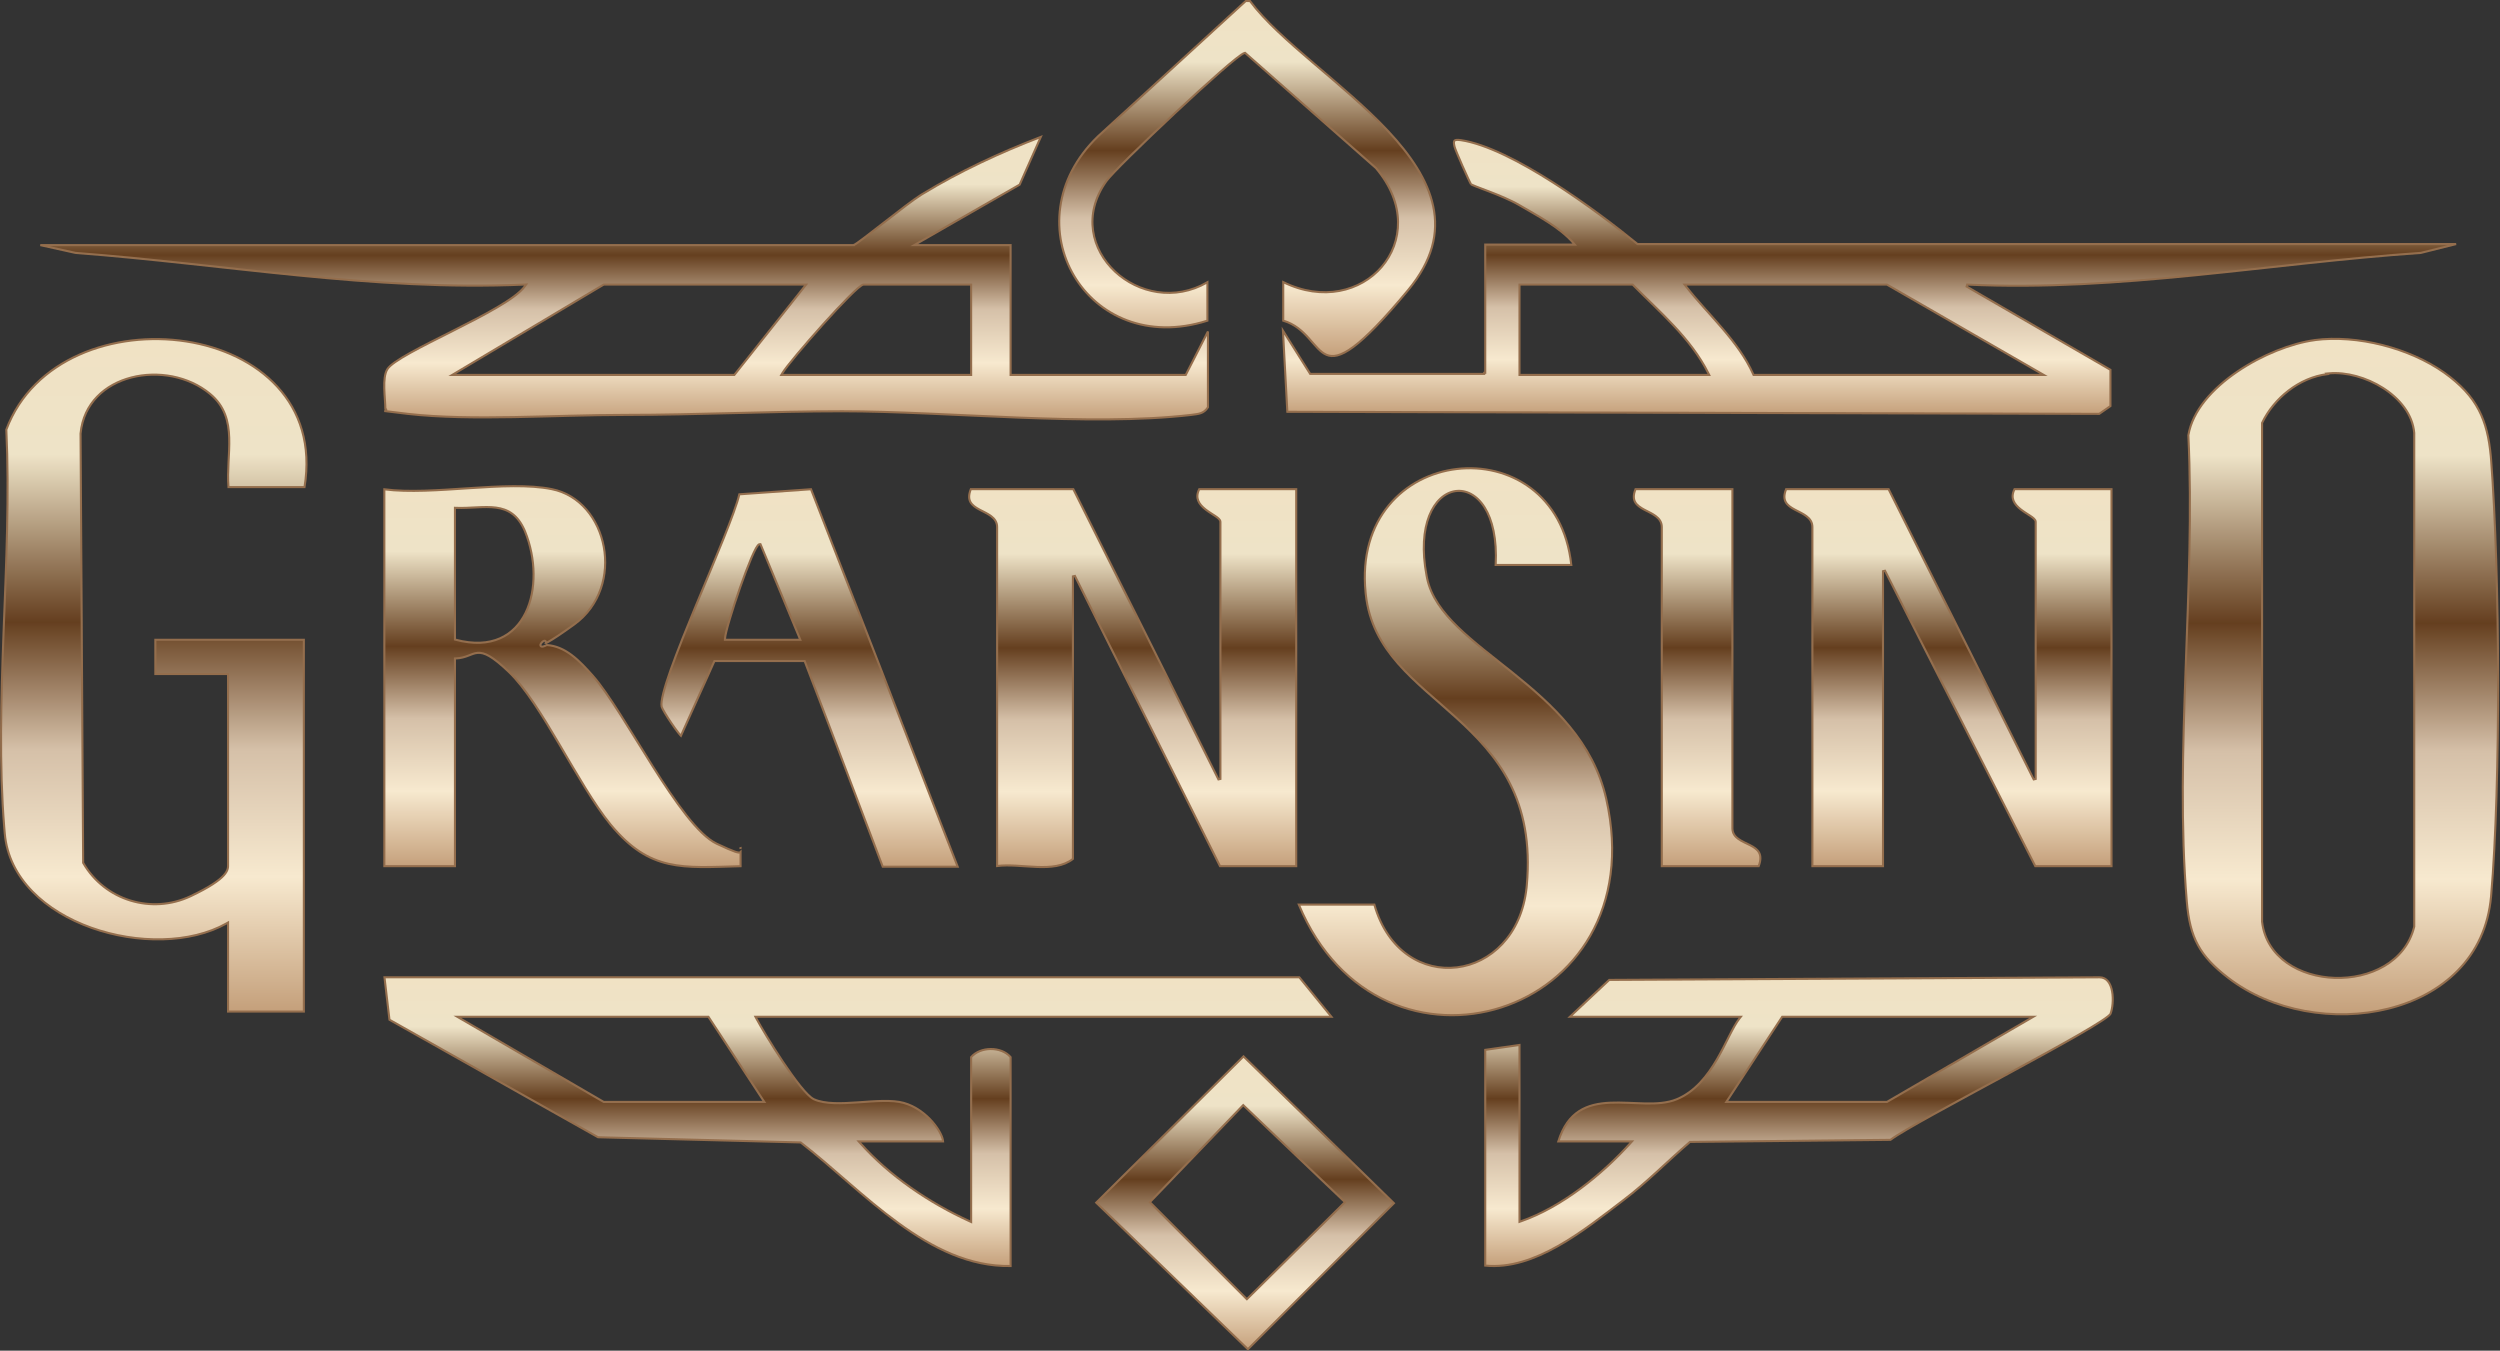
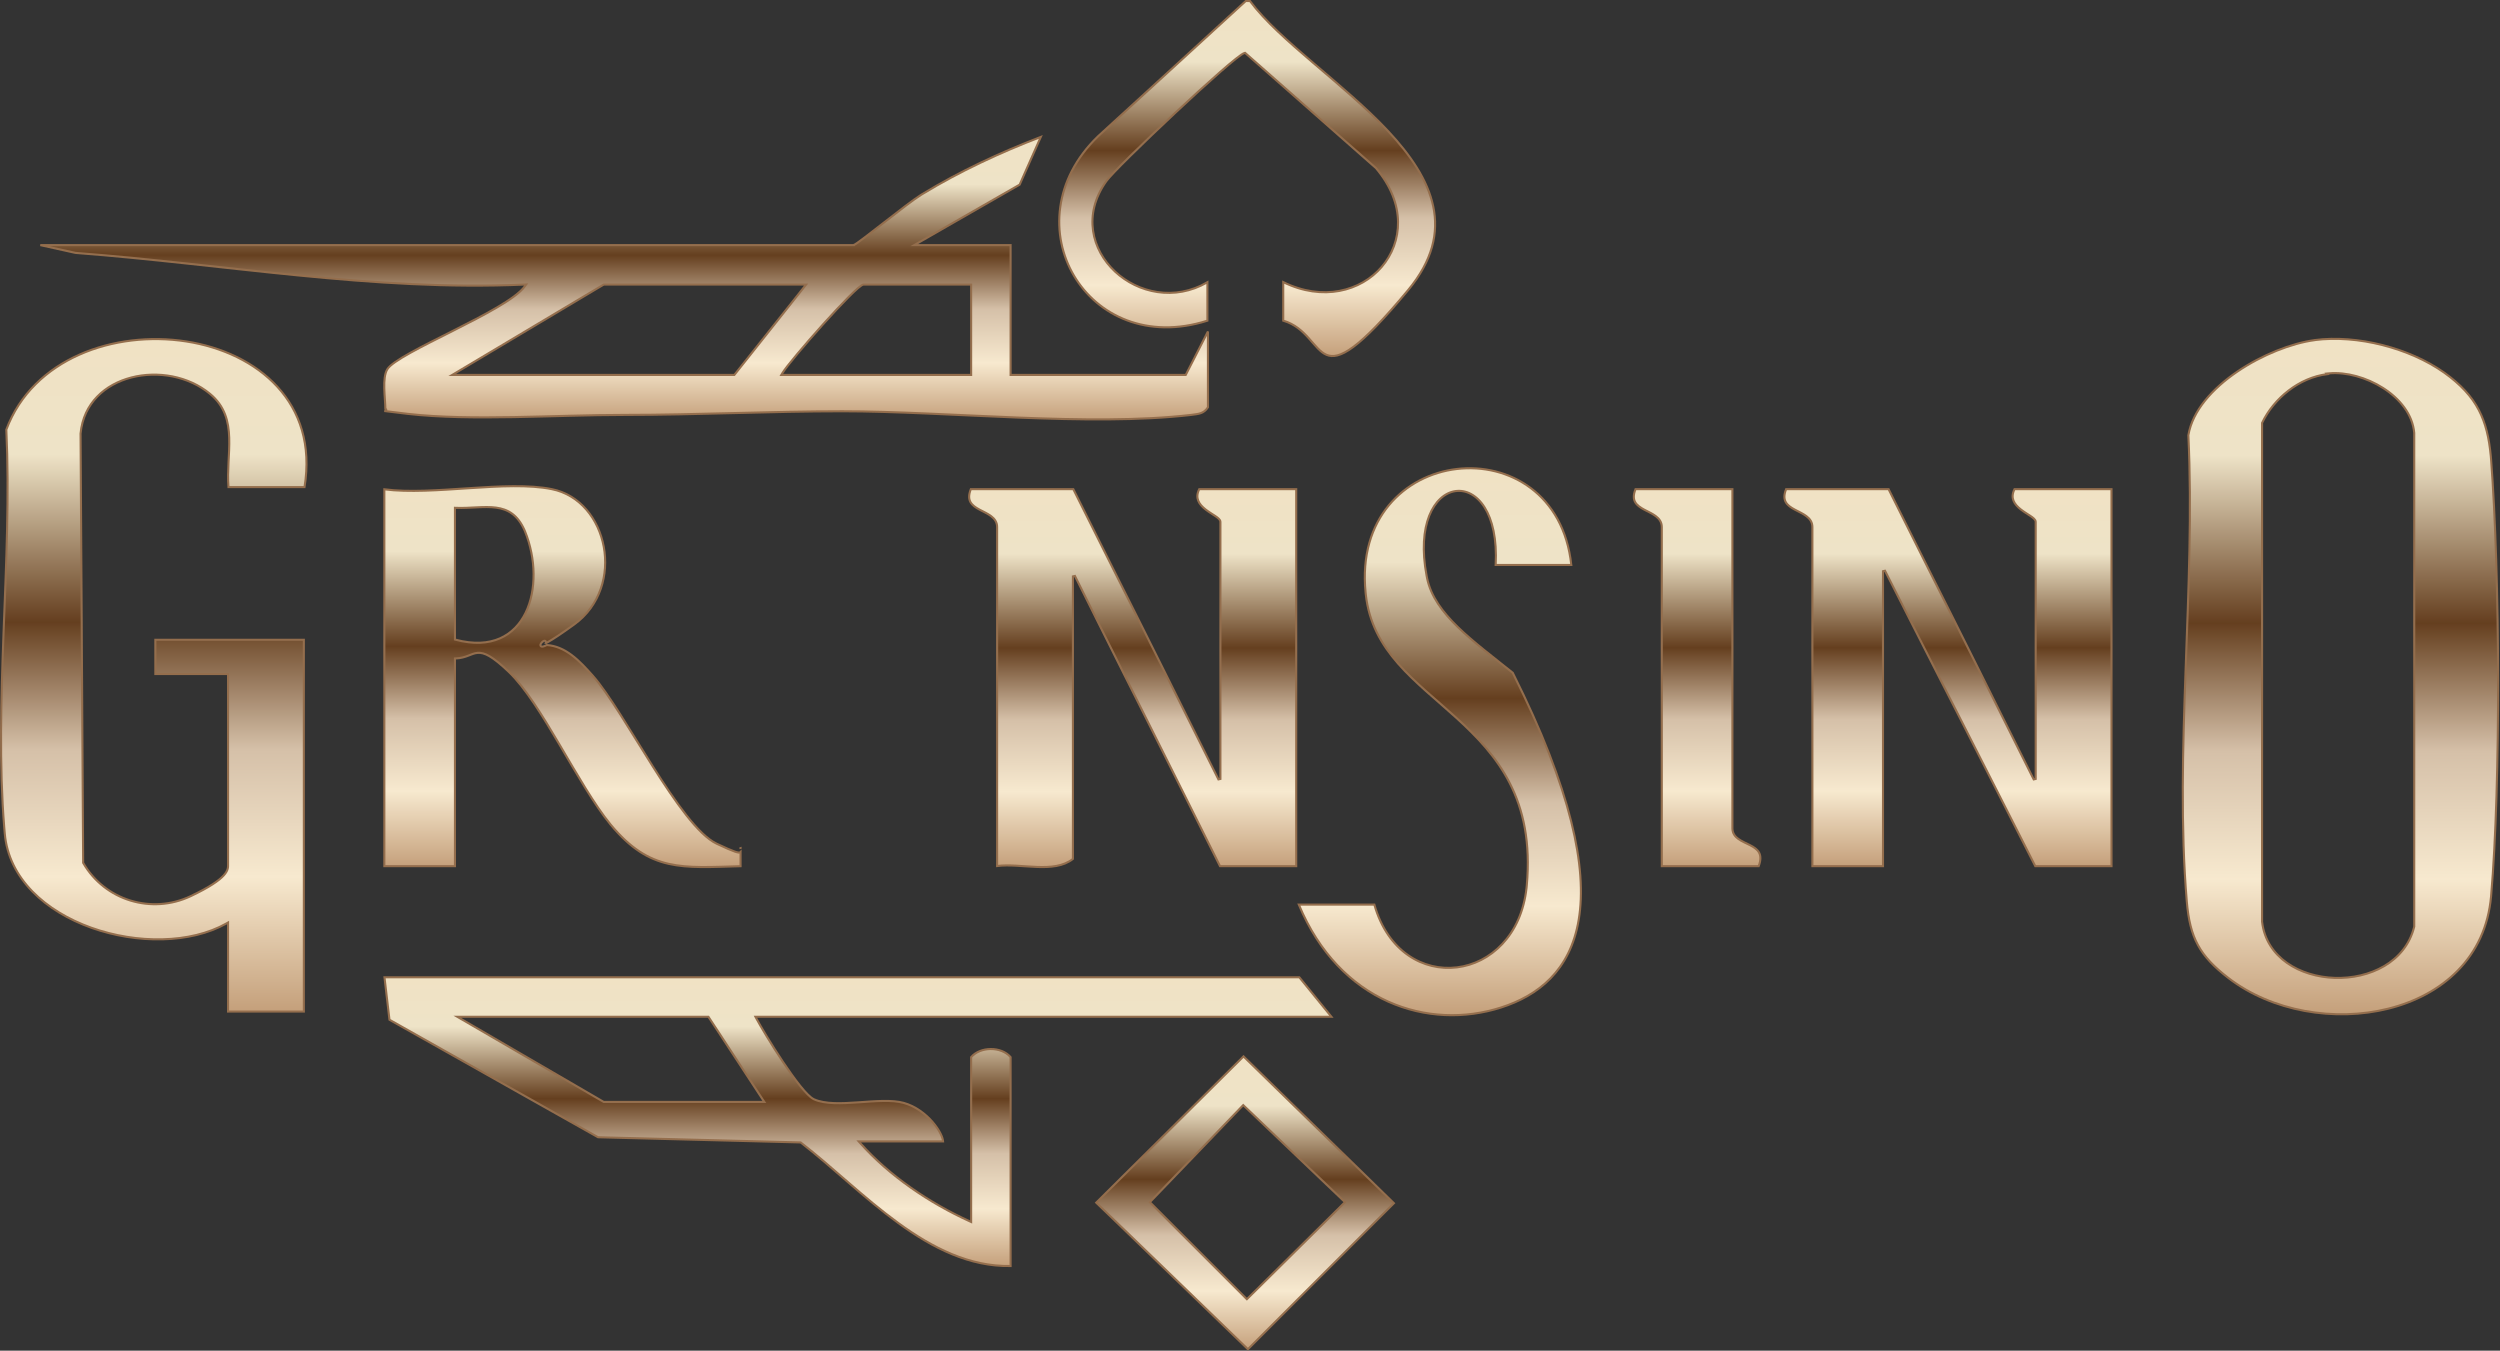
<svg xmlns="http://www.w3.org/2000/svg" width="1192" height="644" viewBox="0 0 1192 644" fill="none">
  <rect x="0" y="0" width="1192" height="644" fill="#333333" stroke="none" />
  <path d="M595.995 0.5C603.039 9.962 614.183 19.775 626.173 30.019C638.269 40.353 651.241 51.14 661.863 62.519C672.489 73.901 680.709 85.821 683.358 98.395C686 110.934 683.117 124.198 671.377 138.335C659.558 152.568 651.311 160.945 645.242 165.43C639.173 169.915 635.407 170.417 632.465 169.175C630.962 168.54 629.617 167.429 628.254 166.027C626.88 164.615 625.553 162.979 624.015 161.266C621.034 157.946 617.411 154.517 611.848 152.886V134.51C630.72 143.775 648.834 138.833 658.771 127.281C668.847 115.568 670.433 97.156 656.05 80.147L656.025 80.118L655.998 80.094L593.852 25.375L593.66 25.207L593.412 25.262C593.202 25.309 592.961 25.419 592.713 25.555C592.456 25.695 592.156 25.884 591.818 26.112C591.143 26.57 590.292 27.207 589.295 27.995C587.3 29.572 584.695 31.774 581.687 34.403C575.669 39.662 568.02 46.645 560.373 53.797C552.726 60.949 545.077 68.272 539.062 74.21C536.054 77.179 533.452 79.803 531.462 81.889C529.486 83.959 528.085 85.526 527.5 86.37C516.194 102.324 520.539 119.127 531.652 129.487C542.573 139.668 560.065 143.665 575.689 134.582V152.895C546.972 162.029 523.283 150.438 512.059 131.437C500.787 112.355 502.052 85.745 523.551 64.982L523.55 64.981L593.964 0.5H595.995Z" fill="url(#paint0_linear_40005707_49)" stroke="#946E4D" />
  <path d="M1103.63 162.146C1124 159.523 1148.75 165.919 1165.42 177.685V177.686C1173.3 183.348 1178.5 188.987 1181.92 195.554C1185.13 201.715 1186.79 208.726 1187.6 217.405L1187.75 219.162C1191.95 273.858 1192.45 372.869 1187.75 427.309C1185.17 456.755 1164.33 474.506 1138.85 480.906C1113.36 487.31 1083.31 482.315 1062.52 466.324V466.323C1055.62 461.023 1051.04 456.245 1047.99 450.636C1044.94 445.026 1043.4 438.541 1042.66 429.786C1039.69 394.414 1040.74 356.808 1042.11 319.047C1043.47 281.316 1045.14 243.428 1043.41 207.516C1045.37 195.853 1054.88 185.266 1066.74 177.198C1078.6 169.126 1092.7 163.65 1103.63 162.176L1103.63 162.146ZM1151.11 206.475L1151.11 206.453C1150.35 197.576 1144.21 190.091 1136.3 185.03C1128.4 179.967 1118.63 177.265 1110.45 178.02L1109.39 178.117L1109.66 178.38C1096.25 180.033 1084.22 189.861 1078.6 201.575L1078.55 201.678V439.514L1078.56 439.543C1080.58 456.73 1096.74 465.731 1113.24 466.261C1129.74 466.791 1146.93 458.865 1151.1 441.832L1151.11 441.774V206.475Z" fill="url(#paint1_linear_40005707_49)" stroke="#946E4D" />
  <path d="M3.014 204.842C15.688 170.926 54.594 157.497 88.752 162.794C105.829 165.443 121.646 172.768 132.326 184.488C142.92 196.113 148.492 212.095 145.196 232.242H108.94C108.624 228.463 108.757 224.594 108.95 220.719C109.151 216.701 109.416 212.665 109.291 208.771C109.041 200.96 107.222 193.61 100.133 187.787C89.844 179.256 75.129 176.761 62.645 179.984C50.144 183.211 39.796 192.201 38.409 206.696L38.407 206.721V206.746L39.645 411.262L39.645 411.394L39.712 411.509C49.996 429.317 72.315 436.085 90.868 427.31C100.043 422.97 104.512 419.779 106.686 417.382C107.78 416.175 108.305 415.156 108.546 414.282C108.785 413.415 108.734 412.714 108.734 412.249V321.376H74.07V305.044H144.874V482.315H108.734V439.867L107.988 440.287C90.819 449.976 65.29 450.123 43.562 442.357C21.833 434.59 4.099 418.985 2.266 397.351V397.349L2.021 394.48C-0.397 364.766 0.511 333.129 1.71 301.375C2.946 268.646 4.492 235.788 3.014 204.842Z" fill="url(#paint2_linear_40005707_49)" stroke="#946E4D" />
  <path d="M486.17 88.039L437.535 115.937L435.907 116.87H481.852V178.77H565.354L565.494 178.497L575.938 158.063V194.211C574.905 195.772 573.782 196.541 572.526 196.988C571.199 197.46 569.735 197.575 567.962 197.828C543.616 200.671 514.558 200.24 485.312 199.095C456.082 197.951 426.655 196.092 401.635 196.092C384.42 196.092 367.019 196.526 349.688 196.959C332.356 197.393 315.092 197.825 298.14 197.825C264.156 197.825 224.872 200.795 194.453 197.333C189.3 196.747 185.684 196.301 183.212 195.965C183.365 195.964 183.492 195.965 183.582 195.959C183.626 195.956 183.724 195.95 183.809 195.924C183.831 195.917 183.894 195.897 183.96 195.85C184.019 195.808 184.2 195.653 184.17 195.382C184.145 195.158 183.988 195.046 183.96 195.026C183.91 194.99 183.864 194.97 183.843 194.961C183.813 194.949 183.781 194.941 183.75 194.933C183.731 193.643 183.632 192.155 183.524 190.592C183.404 188.848 183.274 187.003 183.228 185.19C183.181 183.376 183.221 181.611 183.437 180.031C183.652 178.448 184.041 177.086 184.671 176.055L184.672 176.053C185.232 175.129 186.512 173.977 188.428 172.632C190.326 171.3 192.789 169.821 195.646 168.231C201.36 165.049 208.605 161.45 215.977 157.733C223.341 154.019 230.829 150.19 237.004 146.56C240.092 144.744 242.859 142.974 245.123 141.287C247.38 139.606 249.166 137.988 250.263 136.472L250.87 135.632L249.836 135.679C178.082 138.896 107.373 126.032 36.005 120.578L19.221 116.87H407.082V116.814C407.269 116.744 407.491 116.622 407.717 116.485C408.018 116.302 408.393 116.052 408.829 115.748C409.703 115.14 410.845 114.296 412.173 113.291C414.83 111.281 418.254 108.609 421.812 105.84C428.503 100.632 435.635 95.111 439.12 92.93L439.768 92.539L439.777 92.533C457.725 81.62 476.629 72.844 496.261 65.275L486.17 88.039ZM287.731 135.749L217.167 177.84L215.608 178.77H350.129L350.278 178.581L383.704 136.49L384.349 135.678H287.85L287.731 135.749ZM411.786 135.678C411.584 135.678 411.383 135.75 411.214 135.828C411.034 135.912 410.837 136.029 410.626 136.17C410.204 136.453 409.689 136.858 409.101 137.364C407.921 138.376 406.406 139.823 404.67 141.567C401.195 145.057 396.809 149.768 392.411 154.661C388.013 159.555 383.599 164.636 380.066 168.865C376.547 173.079 373.869 176.488 372.977 178.018L372.538 178.77H463.044V135.678H411.786Z" fill="url(#paint3_linear_40005707_49)" stroke="#946E4D" />
-   <path d="M694.618 66.704C695.155 66.673 695.842 66.728 696.699 66.851V66.85C708.717 68.691 724.854 77.054 740.45 86.987C756.027 96.909 770.99 108.348 780.636 116.262L780.774 116.375H1171.07L1154.25 120.579C1118.11 123.057 1082.19 127.7 1046.27 131.286C1010.31 134.876 974.313 137.41 937.953 135.679L937.679 136.612L1006.26 176.329V193.608L1000.91 197.329L613.803 196.341L611.704 157.636L624.544 178.041L624.69 178.275H707.664V177.775L708.164 177.776V116.623H750.851L750.134 115.795C746.869 112.029 742.552 108.78 738.019 105.861C733.489 102.944 728.696 100.33 724.507 97.865C720.258 95.366 714.589 93.062 709.917 91.268C707.569 90.366 705.487 89.598 703.928 88.987C703.15 88.682 702.517 88.421 702.058 88.208C701.828 88.102 701.651 88.011 701.525 87.937C701.38 87.851 701.36 87.82 701.379 87.845C701.32 87.766 701.152 87.462 700.883 86.921C700.624 86.402 700.294 85.71 699.916 84.9C699.16 83.279 698.217 81.193 697.289 79.091C696.362 76.989 695.451 74.872 694.757 73.191C694.41 72.35 694.117 71.62 693.905 71.057C693.685 70.472 693.571 70.115 693.55 69.987L693.546 69.964L693.539 69.942L693.455 69.612C693.275 68.868 693.207 68.304 693.23 67.881C693.256 67.41 693.392 67.163 693.565 67.016C693.755 66.855 694.077 66.736 694.618 66.704ZM724.496 178.77H814.94L814.578 178.046C806.114 161.117 791.412 148.9 778.587 135.828L778.439 135.678H724.496V178.77ZM803.833 136.487C809.162 143.302 815.452 149.846 821.241 156.62C827.05 163.418 832.397 170.493 835.958 178.474L836.091 178.77H974.462L972.843 177.837L899.802 135.745L899.686 135.678H803.202L803.833 136.487Z" fill="url(#paint4_linear_40005707_49)" stroke="#946E4D" />
  <path d="M619.529 465.983L634.811 484.79H360.194L360.587 485.526C362.577 489.258 367.848 498.123 373.395 506.428C376.168 510.581 379.016 514.602 381.563 517.776C382.837 519.362 384.04 520.743 385.125 521.824C386.201 522.897 387.194 523.709 388.047 524.118L388.058 524.123C390.745 525.339 394.086 525.838 397.724 525.971C401.366 526.103 405.352 525.868 409.344 525.59C413.345 525.311 417.35 524.988 421.069 524.934C424.791 524.88 428.185 525.097 430.962 525.882C436.539 527.458 441.289 531.105 444.617 534.922C446.28 536.829 447.578 538.767 448.442 540.492C449.185 541.975 449.585 543.259 449.655 544.214H409.434L410.174 545.046C424.095 560.707 443.222 573.621 462.336 582.309L463.043 582.63V504.043C465.167 501.551 468.721 500.211 472.357 500.182C475.995 500.152 479.609 501.434 481.851 504.045V603.645C462.278 603.978 444.717 595.068 428.358 583.182C420.114 577.191 412.189 570.457 404.476 563.787C396.767 557.123 389.264 550.519 381.884 544.814L381.755 544.713L381.591 544.709L285.151 542.235L185.7 486.217L183.319 465.983H619.529ZM219.646 485.723L287.735 525.338L287.852 525.405H364.43L363.922 524.632L337.924 485.016L337.776 484.79H218.044L219.646 485.723Z" fill="url(#paint5_linear_40005707_49)" stroke="#946E4D" />
  <path d="M511.758 233.241L580.947 371.619L581.895 371.396V248.835C581.895 248.254 581.531 247.751 581.106 247.331C580.668 246.898 580.064 246.459 579.394 246.01C578.024 245.093 576.345 244.109 574.801 242.901C573.263 241.698 571.946 240.334 571.31 238.728C570.709 237.212 570.694 235.422 571.796 233.241H618.034V412.987H581.703L512.515 274.609L511.567 274.833V409.529C507.036 413.108 500.91 413.602 494.352 413.358C491.017 413.234 487.674 412.928 484.343 412.756C481.254 412.596 478.229 412.556 475.428 412.913V251.311C475.428 248.935 474.205 247.332 472.562 246.095C470.955 244.884 468.843 243.956 467.024 242.979C465.156 241.975 463.565 240.91 462.725 239.403C461.934 237.986 461.76 236.077 462.886 233.241H511.758Z" fill="url(#paint6_linear_40005707_49)" stroke="#946E4D" />
  <path d="M900.48 233.241L969.67 371.619L970.617 371.396V248.835C970.617 248.254 970.254 247.751 969.829 247.331C969.39 246.898 968.787 246.459 968.116 246.01C966.747 245.093 965.068 244.109 963.523 242.901C961.985 241.698 960.668 240.334 960.032 238.728C959.432 237.212 959.417 235.422 960.519 233.241H1006.76V412.987H970.424L898.76 272.13L897.813 272.357V412.987H864.15V251.311C864.15 248.935 862.928 247.332 861.285 246.095C859.678 244.884 857.566 243.956 855.747 242.979C853.879 241.975 852.287 240.91 851.447 239.403C850.657 237.986 850.483 236.077 851.608 233.241H900.48Z" fill="url(#paint7_linear_40005707_49)" stroke="#946E4D" />
-   <path d="M694.629 223.612C706.971 222.156 719.769 225.124 729.904 232.75C739.924 240.289 747.375 252.403 749.198 269.381H713.141C713.795 256.899 711.543 247.799 707.877 241.954C704.156 236.021 698.951 233.417 693.909 234.165C688.882 234.911 684.199 238.963 681.439 245.951C678.765 252.726 677.874 262.3 680.197 274.488L680.432 275.676C682.195 284.302 687.711 291.785 695.104 298.991C702.492 306.194 711.827 313.183 721.276 320.78C740.214 336.005 759.707 353.739 765.855 380.915C777.683 433.154 750.591 469.171 715.772 480.358C681.117 491.491 638.742 478.051 619.276 431.319H655.29C661.623 453.681 678.637 463.215 694.693 461.243C710.575 459.293 725.375 446.105 727.859 423.292L727.968 422.198C729.833 401.686 726.321 386.131 719.892 373.486C713.467 360.851 704.144 351.153 694.442 342.335C684.719 333.497 674.666 325.58 666.636 316.428C658.627 307.3 652.683 296.993 651.212 283.444V283.443L651.122 282.593C649.331 264.798 654.017 250.862 662.153 240.986C670.424 230.947 682.288 225.069 694.629 223.612Z" fill="url(#paint8_linear_40005707_49)" stroke="#946E4D" />
-   <path d="M1001.07 465.983C1002.82 465.983 1004.12 466.71 1005.08 467.891C1006.06 469.09 1006.7 470.771 1007.04 472.66C1007.74 476.445 1007.25 480.871 1006.29 483.379C1006.27 483.443 1006.18 483.585 1005.96 483.816C1005.75 484.035 1005.45 484.298 1005.07 484.605C1004.3 485.217 1003.23 485.975 1001.87 486.862C999.169 488.635 995.393 490.9 990.871 493.504C981.829 498.711 969.832 505.262 957.529 511.932C945.229 518.6 932.622 525.388 922.363 531.065C912.277 536.646 904.416 541.18 901.366 543.472L805.955 544.461L805.772 544.463L805.634 544.582C794.936 553.787 785.097 563.883 773.966 572.293L773.965 572.294C764.665 579.362 754.053 587.815 742.764 594.169C731.614 600.444 719.873 604.63 708.164 603.439V500.579L724.496 498.246V582.556L725.159 582.325C744.582 575.602 763.962 559.938 777.363 545.048L778.114 544.214H743.003C745.273 536.948 748.753 532.505 752.926 529.798C757.232 527.005 762.336 526.022 767.76 525.776C773.204 525.53 778.859 526.024 784.344 526.133C789.788 526.241 795.031 525.968 799.467 524.13C808.288 520.475 814.176 512.804 818.648 505.102C820.886 501.248 822.783 497.361 824.512 493.95C826.249 490.522 827.806 487.597 829.379 485.6L830.018 484.79H748.544L767.285 467.219L1001.07 465.983ZM849.614 485.016L823.616 524.632L823.108 525.405H899.687L899.804 525.338L967.893 485.723L969.495 484.79H849.763L849.614 485.016Z" fill="url(#paint9_linear_40005707_49)" stroke="#946E4D" />
+   <path d="M694.629 223.612C706.971 222.156 719.769 225.124 729.904 232.75C739.924 240.289 747.375 252.403 749.198 269.381H713.141C713.795 256.899 711.543 247.799 707.877 241.954C704.156 236.021 698.951 233.417 693.909 234.165C688.882 234.911 684.199 238.963 681.439 245.951C678.765 252.726 677.874 262.3 680.197 274.488L680.432 275.676C682.195 284.302 687.711 291.785 695.104 298.991C702.492 306.194 711.827 313.183 721.276 320.78C777.683 433.154 750.591 469.171 715.772 480.358C681.117 491.491 638.742 478.051 619.276 431.319H655.29C661.623 453.681 678.637 463.215 694.693 461.243C710.575 459.293 725.375 446.105 727.859 423.292L727.968 422.198C729.833 401.686 726.321 386.131 719.892 373.486C713.467 360.851 704.144 351.153 694.442 342.335C684.719 333.497 674.666 325.58 666.636 316.428C658.627 307.3 652.683 296.993 651.212 283.444V283.443L651.122 282.593C649.331 264.798 654.017 250.862 662.153 240.986C670.424 230.947 682.288 225.069 694.629 223.612Z" fill="url(#paint8_linear_40005707_49)" stroke="#946E4D" />
  <path d="M223.582 232.776C238.085 231.816 252.312 231.019 263.127 233.231H263.129C276.496 235.905 285.417 247.463 287.866 260.687C290.314 273.903 286.271 288.674 273.827 297.702C267.518 302.279 263.607 304.819 261.254 306.131C260.975 306.286 260.72 306.423 260.486 306.544C260.402 306.54 260.318 306.537 260.233 306.534C260.241 306.506 260.25 306.478 260.256 306.451C260.279 306.344 260.293 306.226 260.283 306.109C260.273 305.993 260.236 305.838 260.117 305.705C259.851 305.408 259.485 305.505 259.358 305.55C259.191 305.609 259.025 305.714 258.884 305.82C258.593 306.039 258.281 306.355 258.052 306.668C257.937 306.824 257.831 306.997 257.76 307.17C257.697 307.323 257.623 307.573 257.708 307.829C257.816 308.152 258.1 308.288 258.352 308.318C258.581 308.346 258.847 308.3 259.128 308.219C259.518 308.105 260.032 307.892 260.697 307.558C265.13 307.838 268.986 309.671 272.462 312.25C276.251 315.061 279.561 318.736 282.66 322.207V322.208C286.469 326.508 290.969 333.131 295.859 340.804C300.761 348.494 305.991 357.132 311.334 365.566C316.659 373.972 322.055 382.107 327.209 388.654C332.348 395.183 337.301 400.205 341.75 402.303C346.083 404.345 348.751 405.486 350.373 406.045C351.177 406.322 351.762 406.47 352.18 406.501C352.486 406.524 352.859 406.49 353.1 406.241V413.001C339.183 413.377 328.451 414.071 318.83 411.886C309.147 409.686 300.572 404.559 291.096 393.113H291.095C283.327 383.619 275.12 369.181 266.876 355.203C258.654 341.263 250.387 327.762 242.526 320.276C238.618 316.554 235.721 314.247 233.411 312.902C231.09 311.551 229.331 311.153 227.717 311.288C226.14 311.419 224.734 312.064 223.2 312.65C221.646 313.245 219.861 313.829 217.397 313.949L216.922 313.973V412.987H183.258V233.31C194.864 234.816 209.353 233.719 223.582 232.776ZM353.1 404.711C353.075 404.63 353.053 404.555 353.04 404.479C353.03 404.425 353.029 404.39 353.029 404.37C353.043 404.364 353.066 404.357 353.1 404.349V404.711ZM236.49 242.026C233.654 241.648 230.595 241.744 227.409 241.898C224.21 242.054 220.879 242.268 217.439 242.145L216.922 242.127V304.93L217.294 305.028C225.795 307.278 232.8 306.806 238.357 304.38C243.916 301.953 247.973 297.594 250.615 292.167C255.891 281.334 255.56 266.202 250.319 253.35L250.317 253.347L250.007 252.63C248.43 249.12 246.522 246.688 244.323 245.031C241.977 243.263 239.335 242.406 236.49 242.026Z" fill="url(#paint10_linear_40005707_49)" stroke="#946E4D" />
-   <path d="M456.608 413.234H420.886L383.774 315.509L383.652 315.187H340.645L340.512 315.482L324.667 350.827C324.63 350.79 324.589 350.751 324.547 350.707C324.237 350.381 323.836 349.904 323.372 349.311C322.445 348.127 321.292 346.52 320.15 344.839C319.009 343.158 317.885 341.41 317.018 339.947C316.583 339.216 316.216 338.56 315.943 338.022C315.734 337.608 315.592 337.286 315.515 337.063L315.459 336.871C315.339 336.321 315.339 335.501 315.479 334.406C315.616 333.321 315.885 332.005 316.27 330.485C317.039 327.446 318.266 323.626 319.817 319.262C322.919 310.535 327.302 299.675 331.867 288.61C336.43 277.551 341.176 266.286 344.995 256.771C348.698 247.546 351.549 239.912 352.515 235.69L386.689 233.266L456.608 413.234ZM362.262 259.477C362.025 259.477 361.83 259.589 361.696 259.69C361.554 259.798 361.418 259.943 361.288 260.103C361.027 260.424 360.739 260.875 360.433 261.425C359.817 262.528 359.082 264.096 358.277 265.978C356.666 269.745 354.75 274.816 352.907 280.052C351.064 285.288 349.29 290.697 347.96 295.14C347.295 297.361 346.74 299.344 346.344 300.945C345.951 302.532 345.702 303.784 345.668 304.522L345.645 305.044H381.581L381.293 304.353L362.724 259.784L362.595 259.477H362.262Z" fill="url(#paint11_linear_40005707_49)" stroke="#946E4D" />
  <path d="M826.009 233.241V394.917C826.009 397.297 827.235 398.856 828.884 400.036C830.49 401.186 832.609 402.047 834.421 402.976C836.285 403.931 837.87 404.972 838.709 406.508C839.503 407.962 839.677 409.965 838.543 412.987H792.346V251.311C792.346 248.935 791.123 247.332 789.48 246.095C787.873 244.884 785.761 243.956 783.942 242.979C782.074 241.975 780.483 240.91 779.643 239.403C778.852 237.986 778.678 236.077 779.804 233.241H826.009Z" fill="url(#paint12_linear_40005707_49)" stroke="#946E4D" />
  <path d="M664.611 573.686L594.999 643.298L522.679 573.429L592.906 503.693L664.611 573.686ZM592.417 527.283L548.593 572.84L548.253 573.194L594.157 619.098L594.509 619.451L594.862 619.1L640.915 573.542L641.281 573.18L640.909 572.826L593.123 527.267L592.763 526.924L592.417 527.283Z" fill="url(#paint13_linear_40005707_49)" stroke="#946E4D" />
  <defs>
    <linearGradient id="paint0_linear_40005707_49" x1="594.654" y1="0" x2="594.654" y2="170.262" gradientUnits="userSpaceOnUse">
      <stop stop-color="#F0E2C4" />
      <stop offset="0.173" stop-color="#EEE3C7" />
      <stop offset="0.421" stop-color="#653F1F" />
      <stop offset="0.61" stop-color="#D5C0A8" />
      <stop offset="0.799" stop-color="#F7E9CF" />
      <stop offset="1" stop-color="#C49F7A" />
    </linearGradient>
    <linearGradient id="paint1_linear_40005707_49" x1="1115.92" y1="161.061" x2="1115.92" y2="484.113" gradientUnits="userSpaceOnUse">
      <stop stop-color="#F0E2C4" />
      <stop offset="0.173" stop-color="#EEE3C7" />
      <stop offset="0.421" stop-color="#653F1F" />
      <stop offset="0.61" stop-color="#D5C0A8" />
      <stop offset="0.799" stop-color="#F7E9CF" />
      <stop offset="1" stop-color="#C49F7A" />
    </linearGradient>
    <linearGradient id="paint2_linear_40005707_49" x1="73.321" y1="161.176" x2="73.321" y2="482.814" gradientUnits="userSpaceOnUse">
      <stop stop-color="#F0E2C4" />
      <stop offset="0.173" stop-color="#EEE3C7" />
      <stop offset="0.421" stop-color="#653F1F" />
      <stop offset="0.61" stop-color="#D5C0A8" />
      <stop offset="0.799" stop-color="#F7E9CF" />
      <stop offset="1" stop-color="#C49F7A" />
    </linearGradient>
    <linearGradient id="paint3_linear_40005707_49" x1="295.54" y1="64.375" x2="295.54" y2="200.474" gradientUnits="userSpaceOnUse">
      <stop stop-color="#F0E2C4" />
      <stop offset="0.173" stop-color="#EEE3C7" />
      <stop offset="0.421" stop-color="#653F1F" />
      <stop offset="0.61" stop-color="#D5C0A8" />
      <stop offset="0.799" stop-color="#F7E9CF" />
      <stop offset="1" stop-color="#C49F7A" />
    </linearGradient>
    <linearGradient id="paint4_linear_40005707_49" x1="892.248" y1="66.195" x2="892.248" y2="197.83" gradientUnits="userSpaceOnUse">
      <stop stop-color="#F0E2C4" />
      <stop offset="0.173" stop-color="#EEE3C7" />
      <stop offset="0.421" stop-color="#653F1F" />
      <stop offset="0.61" stop-color="#D5C0A8" />
      <stop offset="0.799" stop-color="#F7E9CF" />
      <stop offset="1" stop-color="#C49F7A" />
    </linearGradient>
    <linearGradient id="paint5_linear_40005707_49" x1="409.309" y1="465.483" x2="409.309" y2="604.156" gradientUnits="userSpaceOnUse">
      <stop stop-color="#F0E2C4" />
      <stop offset="0.173" stop-color="#EEE3C7" />
      <stop offset="0.421" stop-color="#653F1F" />
      <stop offset="0.61" stop-color="#D5C0A8" />
      <stop offset="0.799" stop-color="#F7E9CF" />
      <stop offset="1" stop-color="#C49F7A" />
    </linearGradient>
    <linearGradient id="paint6_linear_40005707_49" x1="540.06" y1="232.741" x2="540.06" y2="413.912" gradientUnits="userSpaceOnUse">
      <stop stop-color="#F0E2C4" />
      <stop offset="0.173" stop-color="#EEE3C7" />
      <stop offset="0.421" stop-color="#653F1F" />
      <stop offset="0.61" stop-color="#D5C0A8" />
      <stop offset="0.799" stop-color="#F7E9CF" />
      <stop offset="1" stop-color="#C49F7A" />
    </linearGradient>
    <linearGradient id="paint7_linear_40005707_49" x1="928.783" y1="232.741" x2="928.783" y2="413.487" gradientUnits="userSpaceOnUse">
      <stop stop-color="#F0E2C4" />
      <stop offset="0.173" stop-color="#EEE3C7" />
      <stop offset="0.421" stop-color="#653F1F" />
      <stop offset="0.61" stop-color="#D5C0A8" />
      <stop offset="0.799" stop-color="#F7E9CF" />
      <stop offset="1" stop-color="#C49F7A" />
    </linearGradient>
    <linearGradient id="paint8_linear_40005707_49" x1="693.85" y1="222.754" x2="693.85" y2="484.545" gradientUnits="userSpaceOnUse">
      <stop stop-color="#F0E2C4" />
      <stop offset="0.173" stop-color="#EEE3C7" />
      <stop offset="0.421" stop-color="#653F1F" />
      <stop offset="0.61" stop-color="#D5C0A8" />
      <stop offset="0.799" stop-color="#F7E9CF" />
      <stop offset="1" stop-color="#C49F7A" />
    </linearGradient>
    <linearGradient id="paint9_linear_40005707_49" x1="857.768" y1="465.483" x2="857.768" y2="604.143" gradientUnits="userSpaceOnUse">
      <stop stop-color="#F0E2C4" />
      <stop offset="0.173" stop-color="#EEE3C7" />
      <stop offset="0.421" stop-color="#653F1F" />
      <stop offset="0.61" stop-color="#D5C0A8" />
      <stop offset="0.799" stop-color="#F7E9CF" />
      <stop offset="1" stop-color="#C49F7A" />
    </linearGradient>
    <linearGradient id="paint10_linear_40005707_49" x1="268.179" y1="231.31" x2="268.179" y2="413.91" gradientUnits="userSpaceOnUse">
      <stop stop-color="#F0E2C4" />
      <stop offset="0.173" stop-color="#EEE3C7" />
      <stop offset="0.421" stop-color="#653F1F" />
      <stop offset="0.61" stop-color="#D5C0A8" />
      <stop offset="0.799" stop-color="#F7E9CF" />
      <stop offset="1" stop-color="#C49F7A" />
    </linearGradient>
    <linearGradient id="paint11_linear_40005707_49" x1="386.105" y1="232.741" x2="386.105" y2="413.735" gradientUnits="userSpaceOnUse">
      <stop stop-color="#F0E2C4" />
      <stop offset="0.173" stop-color="#EEE3C7" />
      <stop offset="0.421" stop-color="#653F1F" />
      <stop offset="0.61" stop-color="#D5C0A8" />
      <stop offset="0.799" stop-color="#F7E9CF" />
      <stop offset="1" stop-color="#C49F7A" />
    </linearGradient>
    <linearGradient id="paint12_linear_40005707_49" x1="809.177" y1="232.741" x2="809.177" y2="413.487" gradientUnits="userSpaceOnUse">
      <stop stop-color="#F0E2C4" />
      <stop offset="0.173" stop-color="#EEE3C7" />
      <stop offset="0.421" stop-color="#653F1F" />
      <stop offset="0.61" stop-color="#D5C0A8" />
      <stop offset="0.799" stop-color="#F7E9CF" />
      <stop offset="1" stop-color="#C49F7A" />
    </linearGradient>
    <linearGradient id="paint13_linear_40005707_49" x1="593.644" y1="502.87" x2="593.644" y2="644" gradientUnits="userSpaceOnUse">
      <stop stop-color="#F0E2C4" />
      <stop offset="0.173" stop-color="#EEE3C7" />
      <stop offset="0.421" stop-color="#653F1F" />
      <stop offset="0.61" stop-color="#D5C0A8" />
      <stop offset="0.799" stop-color="#F7E9CF" />
      <stop offset="1" stop-color="#C49F7A" />
    </linearGradient>
  </defs>
</svg>